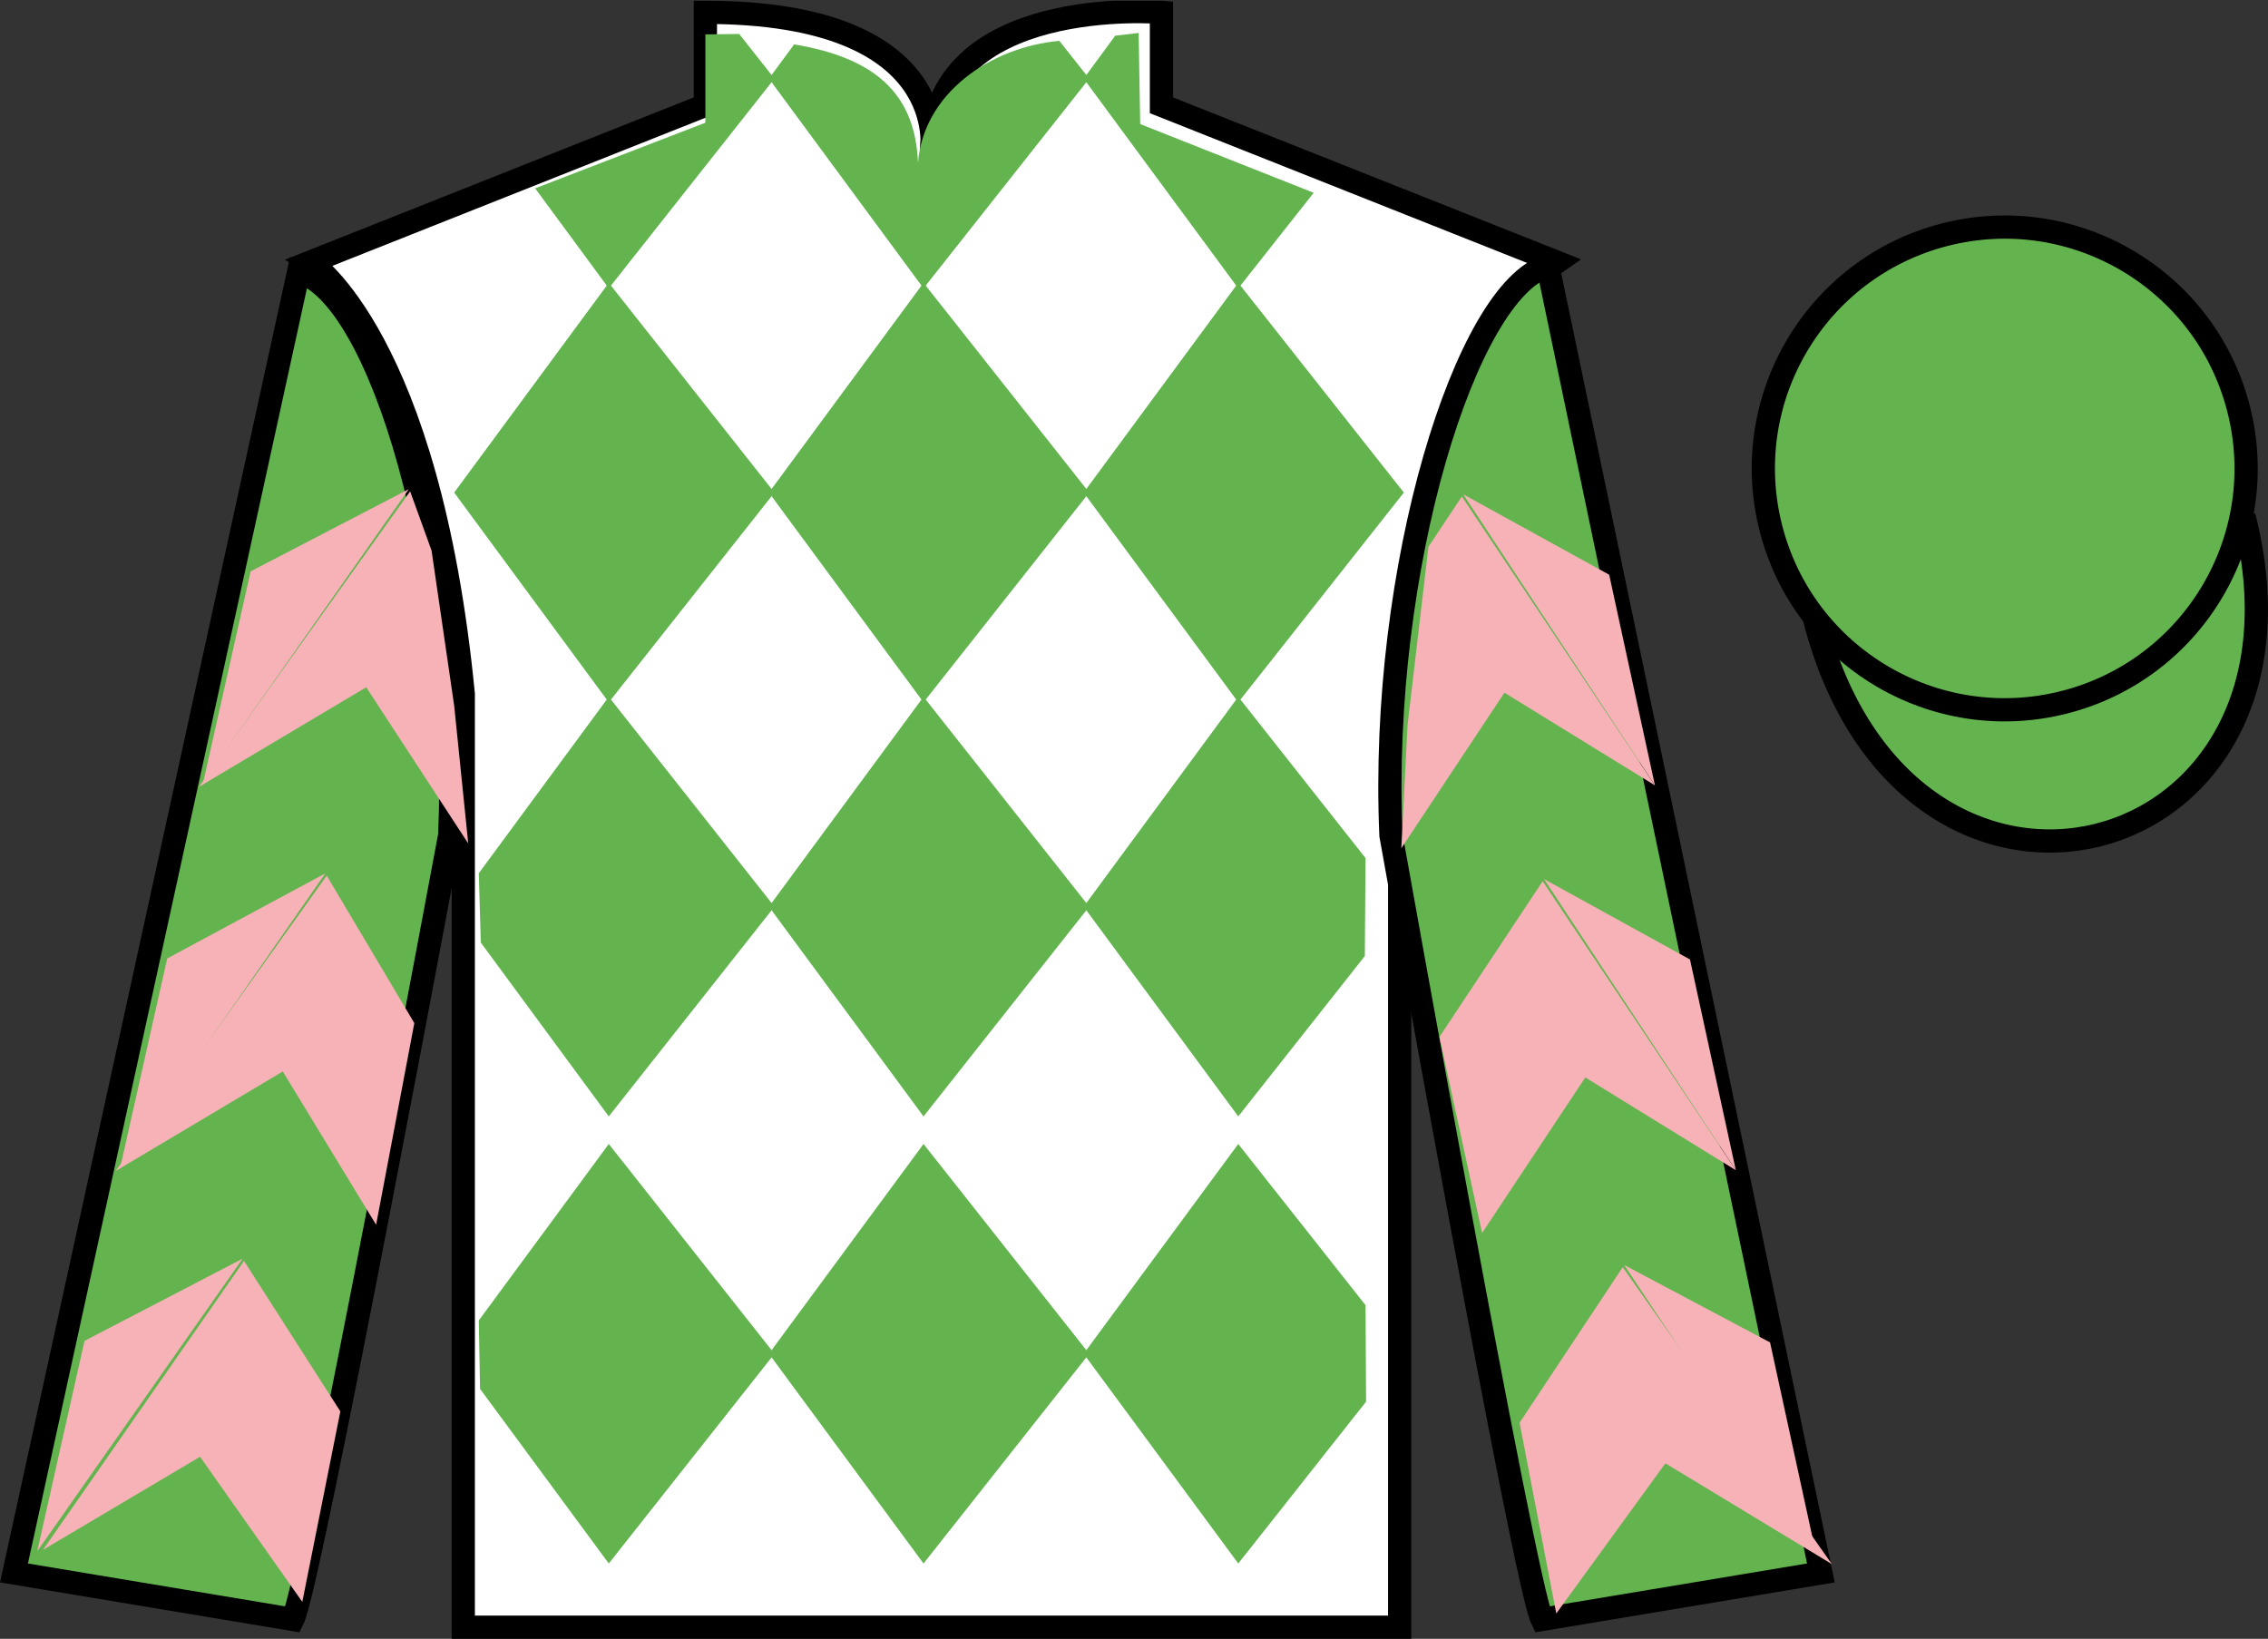
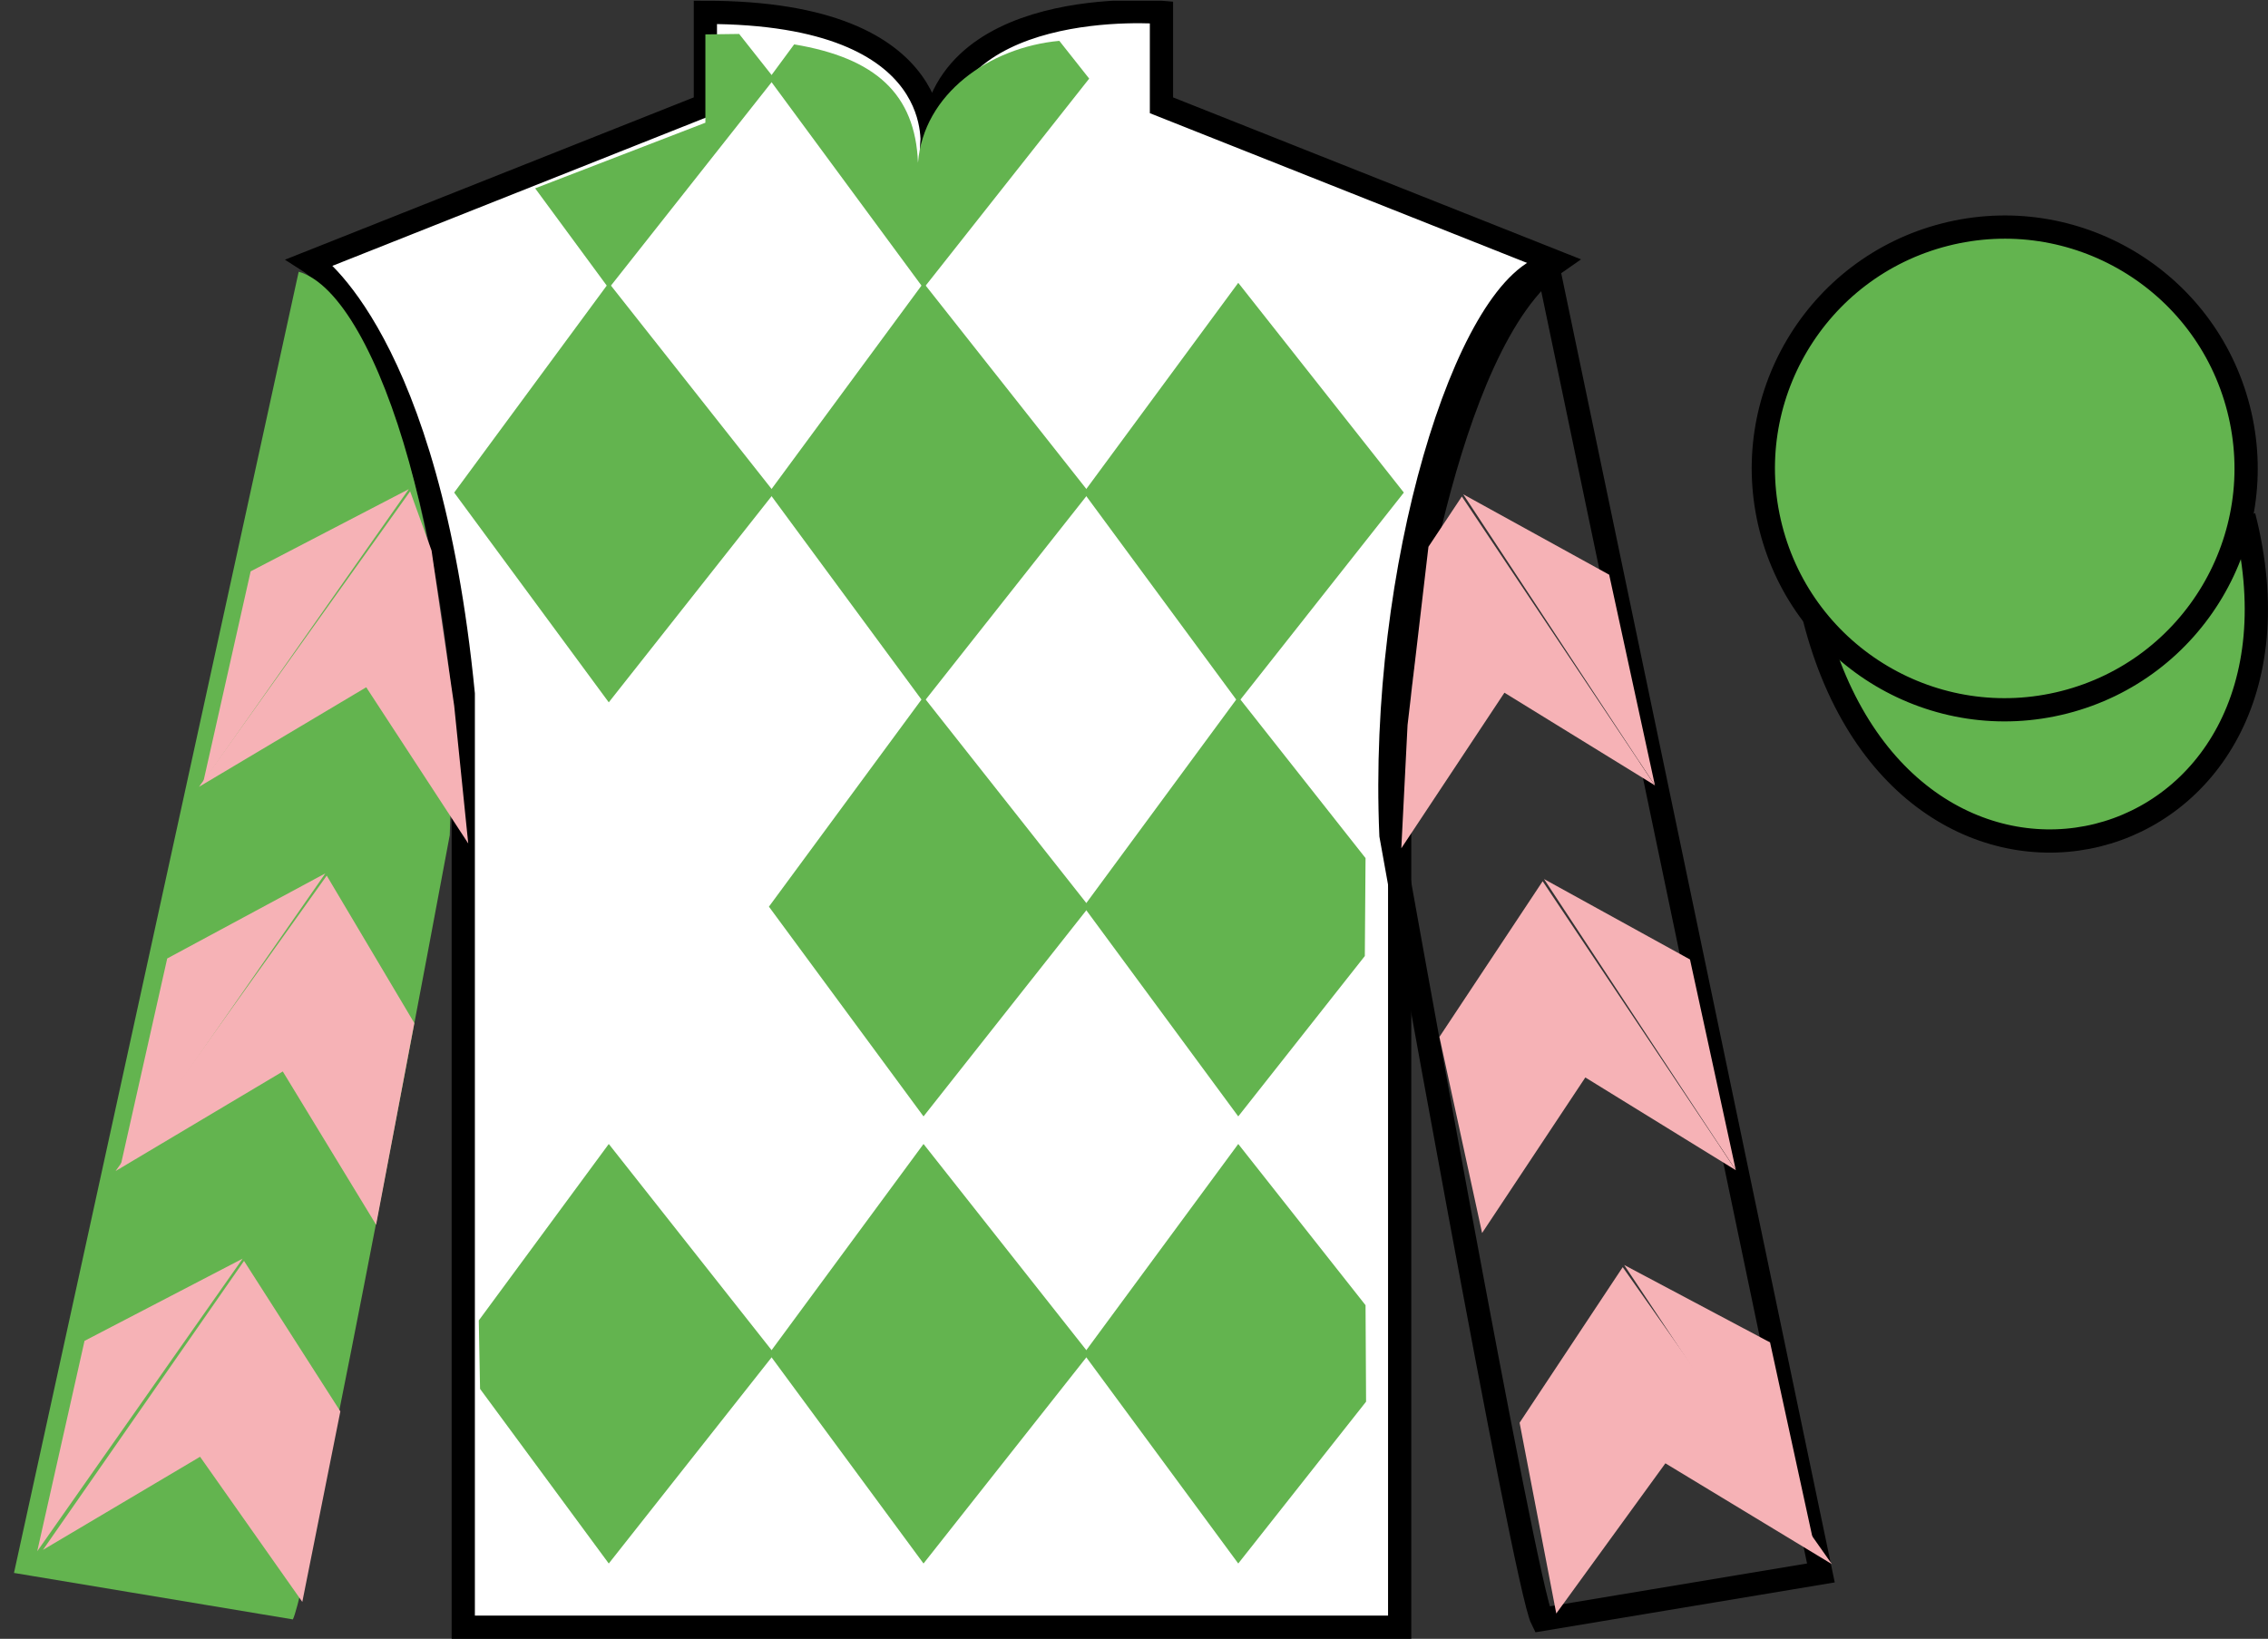
<svg xmlns="http://www.w3.org/2000/svg" width="97.59pt" height="70.53pt" viewBox="0 0 97.59 70.53" version="1.1">
  <rect x="0" y="0" width="97.59" height="70.53" fill="#333333" stroke="none" />
  <defs>
    <clipPath id="clip1">
      <path d="M 0 70.531 L 97.59 70.531 L 97.59 0.031 L 0 0.031 L 0 70.531 Z M 0 70.531 " />
    </clipPath>
  </defs>
  <g id="surface0">
    <g clip-path="url(#clip1)" clip-rule="nonzero">
      <path style=" stroke:none;fill-rule:nonzero;fill:rgb(100%,100%,100%);fill-opacity:1;" d="M 13.352 11.281 C 13.352 11.281 18.434 14.531 19.934 29.863 C 19.934 29.863 19.934 44.863 19.934 70.031 L 60.227 70.031 L 60.227 29.695 C 60.227 29.695 62.02 14.695 66.977 11.281 L 49.977 4.531 L 49.977 0.531 C 49.977 0.531 40.086 -0.305 40.086 6.531 C 40.086 6.531 41.102 0.531 30.352 0.531 L 30.352 4.531 L 13.352 11.281 " />
      <path style="fill:none;stroke-width:10;stroke-linecap:butt;stroke-linejoin:miter;stroke:rgb(0%,0%,0%);stroke-opacity:1;stroke-miterlimit:4;" d="M 133.516 592.487 C 133.516 592.487 184.336 559.987 199.336 406.667 C 199.336 406.667 199.336 256.667 199.336 4.987 L 602.266 4.987 L 602.266 408.347 C 602.266 408.347 620.195 558.347 669.766 592.487 L 499.766 659.987 L 499.766 699.987 C 499.766 699.987 400.859 708.347 400.859 639.987 C 400.859 639.987 411.016 699.987 303.516 699.987 L 303.516 659.987 L 133.516 592.487 Z M 133.516 592.487 " transform="matrix(0.1,0,0,-0.1,0,70.53)" />
      <path style="fill-rule:nonzero;fill:rgb(38.753%,70.692%,31.183%);fill-opacity:1;stroke-width:10;stroke-linecap:butt;stroke-linejoin:miter;stroke:rgb(0%,0%,0%);stroke-opacity:1;stroke-miterlimit:4;" d="M 780.703 439.245 C 820.391 283.62 1004.336 331.198 965.547 483.191 " transform="matrix(0.1,0,0,-0.1,0,70.53)" />
      <path style=" stroke:none;fill-rule:nonzero;fill:rgb(38.753%,70.692%,31.183%);fill-opacity:1;" d="M 45.582 1.758 L 46.867 3.383 L 39.738 12.41 L 33.086 3.383 L 34.172 1.91 C 37.66 2.492 39.383 4.035 39.5 7.004 C 39.738 4.035 42.578 2.035 45.582 1.758 " />
      <path style=" stroke:none;fill-rule:nonzero;fill:rgb(38.753%,70.692%,31.183%);fill-opacity:1;" d="M 26.195 12.172 L 19.543 21.199 L 26.195 30.227 L 33.324 21.199 L 26.195 12.172 " />
      <path style=" stroke:none;fill-rule:nonzero;fill:rgb(38.753%,70.692%,31.183%);fill-opacity:1;" d="M 39.738 12.172 L 33.086 21.199 L 39.738 30.227 L 46.867 21.199 L 39.738 12.172 " />
      <path style=" stroke:none;fill-rule:nonzero;fill:rgb(38.753%,70.692%,31.183%);fill-opacity:1;" d="M 53.281 12.172 L 46.629 21.199 L 53.281 30.227 L 60.406 21.199 L 53.281 12.172 " />
-       <path style=" stroke:none;fill-rule:nonzero;fill:rgb(38.753%,70.692%,31.183%);fill-opacity:1;" d="M 26.195 29.988 L 20.602 37.582 L 20.688 40.566 L 26.195 48.047 L 33.324 39.02 L 26.195 29.988 " />
      <path style=" stroke:none;fill-rule:nonzero;fill:rgb(38.753%,70.692%,31.183%);fill-opacity:1;" d="M 39.738 29.988 L 33.086 39.02 L 39.738 48.047 L 46.867 39.02 L 39.738 29.988 " />
      <path style=" stroke:none;fill-rule:nonzero;fill:rgb(38.753%,70.692%,31.183%);fill-opacity:1;" d="M 58.758 36.93 L 53.281 29.988 L 46.629 39.02 L 53.281 48.047 L 58.727 41.145 L 58.758 36.93 " />
      <path style=" stroke:none;fill-rule:nonzero;fill:rgb(38.753%,70.692%,31.183%);fill-opacity:1;" d="M 26.195 49.234 L 20.602 56.828 L 20.656 59.773 L 26.195 67.289 L 33.324 58.262 L 26.195 49.234 " />
      <path style=" stroke:none;fill-rule:nonzero;fill:rgb(38.753%,70.692%,31.183%);fill-opacity:1;" d="M 39.738 49.234 L 33.086 58.262 L 39.738 67.289 L 46.867 58.262 L 39.738 49.234 " />
      <path style=" stroke:none;fill-rule:nonzero;fill:rgb(38.753%,70.692%,31.183%);fill-opacity:1;" d="M 58.758 56.172 L 53.281 49.234 L 46.629 58.262 L 53.281 67.289 L 58.781 60.324 L 58.758 56.172 " />
      <path style=" stroke:none;fill-rule:nonzero;fill:rgb(38.753%,70.692%,31.183%);fill-opacity:1;" d="M 31.805 1.461 L 30.352 1.48 L 30.352 5.281 L 23.027 8.105 L 26.195 12.41 L 33.324 3.383 L 31.805 1.461 " />
-       <path style=" stroke:none;fill-rule:nonzero;fill:rgb(38.753%,70.692%,31.183%);fill-opacity:1;" d="M 49.062 5.34 L 48.996 1.418 L 47.988 1.535 L 46.629 3.383 L 53.281 12.41 L 56.527 8.297 L 49.062 5.34 " />
      <path style=" stroke:none;fill-rule:nonzero;fill:rgb(38.753%,70.692%,31.183%);fill-opacity:1;" d="M 12.602 69.695 C 13.352 68.195 19.352 35.945 19.352 35.945 C 19.852 24.445 16.352 12.695 12.852 11.695 L 0.602 67.695 L 12.602 69.695 " />
-       <path style="fill:none;stroke-width:10;stroke-linecap:butt;stroke-linejoin:miter;stroke:rgb(0%,0%,0%);stroke-opacity:1;stroke-miterlimit:4;" d="M 126.016 8.347 C 133.516 23.347 193.516 345.847 193.516 345.847 C 198.516 460.847 163.516 578.347 128.516 588.347 L 6.016 28.347 L 126.016 8.347 Z M 126.016 8.347 " transform="matrix(0.1,0,0,-0.1,0,70.53)" />
-       <path style=" stroke:none;fill-rule:nonzero;fill:rgb(38.753%,70.692%,31.183%);fill-opacity:1;" d="M 78.352 67.695 L 66.602 11.445 C 63.102 12.445 59.352 24.445 59.852 35.945 C 59.852 35.945 65.602 68.195 66.352 69.695 L 78.352 67.695 " />
      <path style="fill:none;stroke-width:10;stroke-linecap:butt;stroke-linejoin:miter;stroke:rgb(0%,0%,0%);stroke-opacity:1;stroke-miterlimit:4;" d="M 783.516 28.347 L 666.016 590.847 C 631.016 580.847 593.516 460.847 598.516 345.847 C 598.516 345.847 656.016 23.347 663.516 8.347 L 783.516 28.347 Z M 783.516 28.347 " transform="matrix(0.1,0,0,-0.1,0,70.53)" />
      <path style=" stroke:none;fill-rule:nonzero;fill:rgb(38.753%,70.692%,31.183%);fill-opacity:1;" d="M 88.828 30.223 C 94.387 28.805 97.742 23.148 96.324 17.594 C 94.906 12.035 89.25 8.68 83.691 10.098 C 78.137 11.516 74.781 17.172 76.199 22.73 C 77.617 28.285 83.27 31.641 88.828 30.223 " />
      <path style="fill:none;stroke-width:10;stroke-linecap:butt;stroke-linejoin:miter;stroke:rgb(0%,0%,0%);stroke-opacity:1;stroke-miterlimit:4;" d="M 888.281 403.073 C 943.867 417.253 977.422 473.816 963.242 529.362 C 949.062 584.948 892.5 618.503 836.914 604.323 C 781.367 590.144 747.812 533.581 761.992 477.995 C 776.172 422.448 832.695 388.894 888.281 403.073 Z M 888.281 403.073 " transform="matrix(0.1,0,0,-0.1,0,70.53)" />
      <path style=" stroke:none;fill-rule:nonzero;fill:rgb(96.344%,69.798%,71.189%);fill-opacity:1;" d="M 8.562 33.863 L 15.758 29.578 L 20.148 36.301 L 19.543 30.371 L 18.57 23.695 L 17.648 21.145 " />
      <path style=" stroke:none;fill-rule:nonzero;fill:rgb(96.344%,69.798%,71.189%);fill-opacity:1;" d="M 17.59 21.051 L 10.785 24.59 L 8.75 33.645 " />
      <path style=" stroke:none;fill-rule:nonzero;fill:rgb(96.344%,69.798%,71.189%);fill-opacity:1;" d="M 1.414 66.984 L 8.609 62.695 " />
      <path style=" stroke:none;fill-rule:nonzero;fill:rgb(96.344%,69.798%,71.189%);fill-opacity:1;" d="M 14.895 60.992 L 10.5 54.266 " />
      <path style=" stroke:none;fill-rule:nonzero;fill:rgb(96.344%,69.798%,71.189%);fill-opacity:1;" d="M 10.441 54.168 L 3.637 57.707 " />
      <path style=" stroke:none;fill-rule:nonzero;fill:rgb(96.344%,69.798%,71.189%);fill-opacity:1;" d="M 1.848 66.703 L 8.609 62.695 L 13.008 68.941 L 14.645 60.742 L 10.5 54.266 " />
      <path style=" stroke:none;fill-rule:nonzero;fill:rgb(96.344%,69.798%,71.189%);fill-opacity:1;" d="M 10.441 54.168 L 3.637 57.707 L 1.602 66.762 " />
      <path style=" stroke:none;fill-rule:nonzero;fill:rgb(96.344%,69.798%,71.189%);fill-opacity:1;" d="M 4.973 50.398 L 12.168 46.113 L 16.184 52.711 L 17.828 44.031 L 14.059 37.684 " />
      <path style=" stroke:none;fill-rule:nonzero;fill:rgb(96.344%,69.798%,71.189%);fill-opacity:1;" d="M 14 37.586 L 7.195 41.25 L 5.16 50.305 " />
      <path style=" stroke:none;fill-rule:nonzero;fill:rgb(96.344%,69.798%,71.189%);fill-opacity:1;" d="M 71.211 33.801 L 64.734 29.812 L 60.297 36.508 L 60.566 31.203 L 61.465 23.531 L 62.902 21.367 " />
      <path style=" stroke:none;fill-rule:nonzero;fill:rgb(96.344%,69.798%,71.189%);fill-opacity:1;" d="M 62.961 21.273 L 69.242 24.734 L 71.211 33.801 " />
      <path style=" stroke:none;fill-rule:nonzero;fill:rgb(96.344%,69.798%,71.189%);fill-opacity:1;" d="M 78.824 67.316 L 71.66 62.977 " />
      <path style=" stroke:none;fill-rule:nonzero;fill:rgb(96.344%,69.798%,71.189%);fill-opacity:1;" d="M 65.387 61.23 L 69.824 54.535 " />
      <path style=" stroke:none;fill-rule:nonzero;fill:rgb(96.344%,69.798%,71.189%);fill-opacity:1;" d="M 78.824 67.316 L 71.66 62.977 L 66.965 69.441 L 65.387 61.23 L 69.824 54.535 " />
      <path style=" stroke:none;fill-rule:nonzero;fill:rgb(96.344%,69.798%,71.189%);fill-opacity:1;" d="M 69.887 54.441 L 76.164 57.773 L 78.137 66.844 " />
      <path style=" stroke:none;fill-rule:nonzero;fill:rgb(96.344%,69.798%,71.189%);fill-opacity:1;" d="M 74.691 50.363 L 68.215 46.371 L 63.773 53.066 L 61.938 44.625 L 66.379 37.926 " />
      <path style=" stroke:none;fill-rule:nonzero;fill:rgb(96.344%,69.798%,71.189%);fill-opacity:1;" d="M 66.438 37.832 L 72.719 41.293 L 74.691 50.363 " />
    </g>
  </g>
</svg>